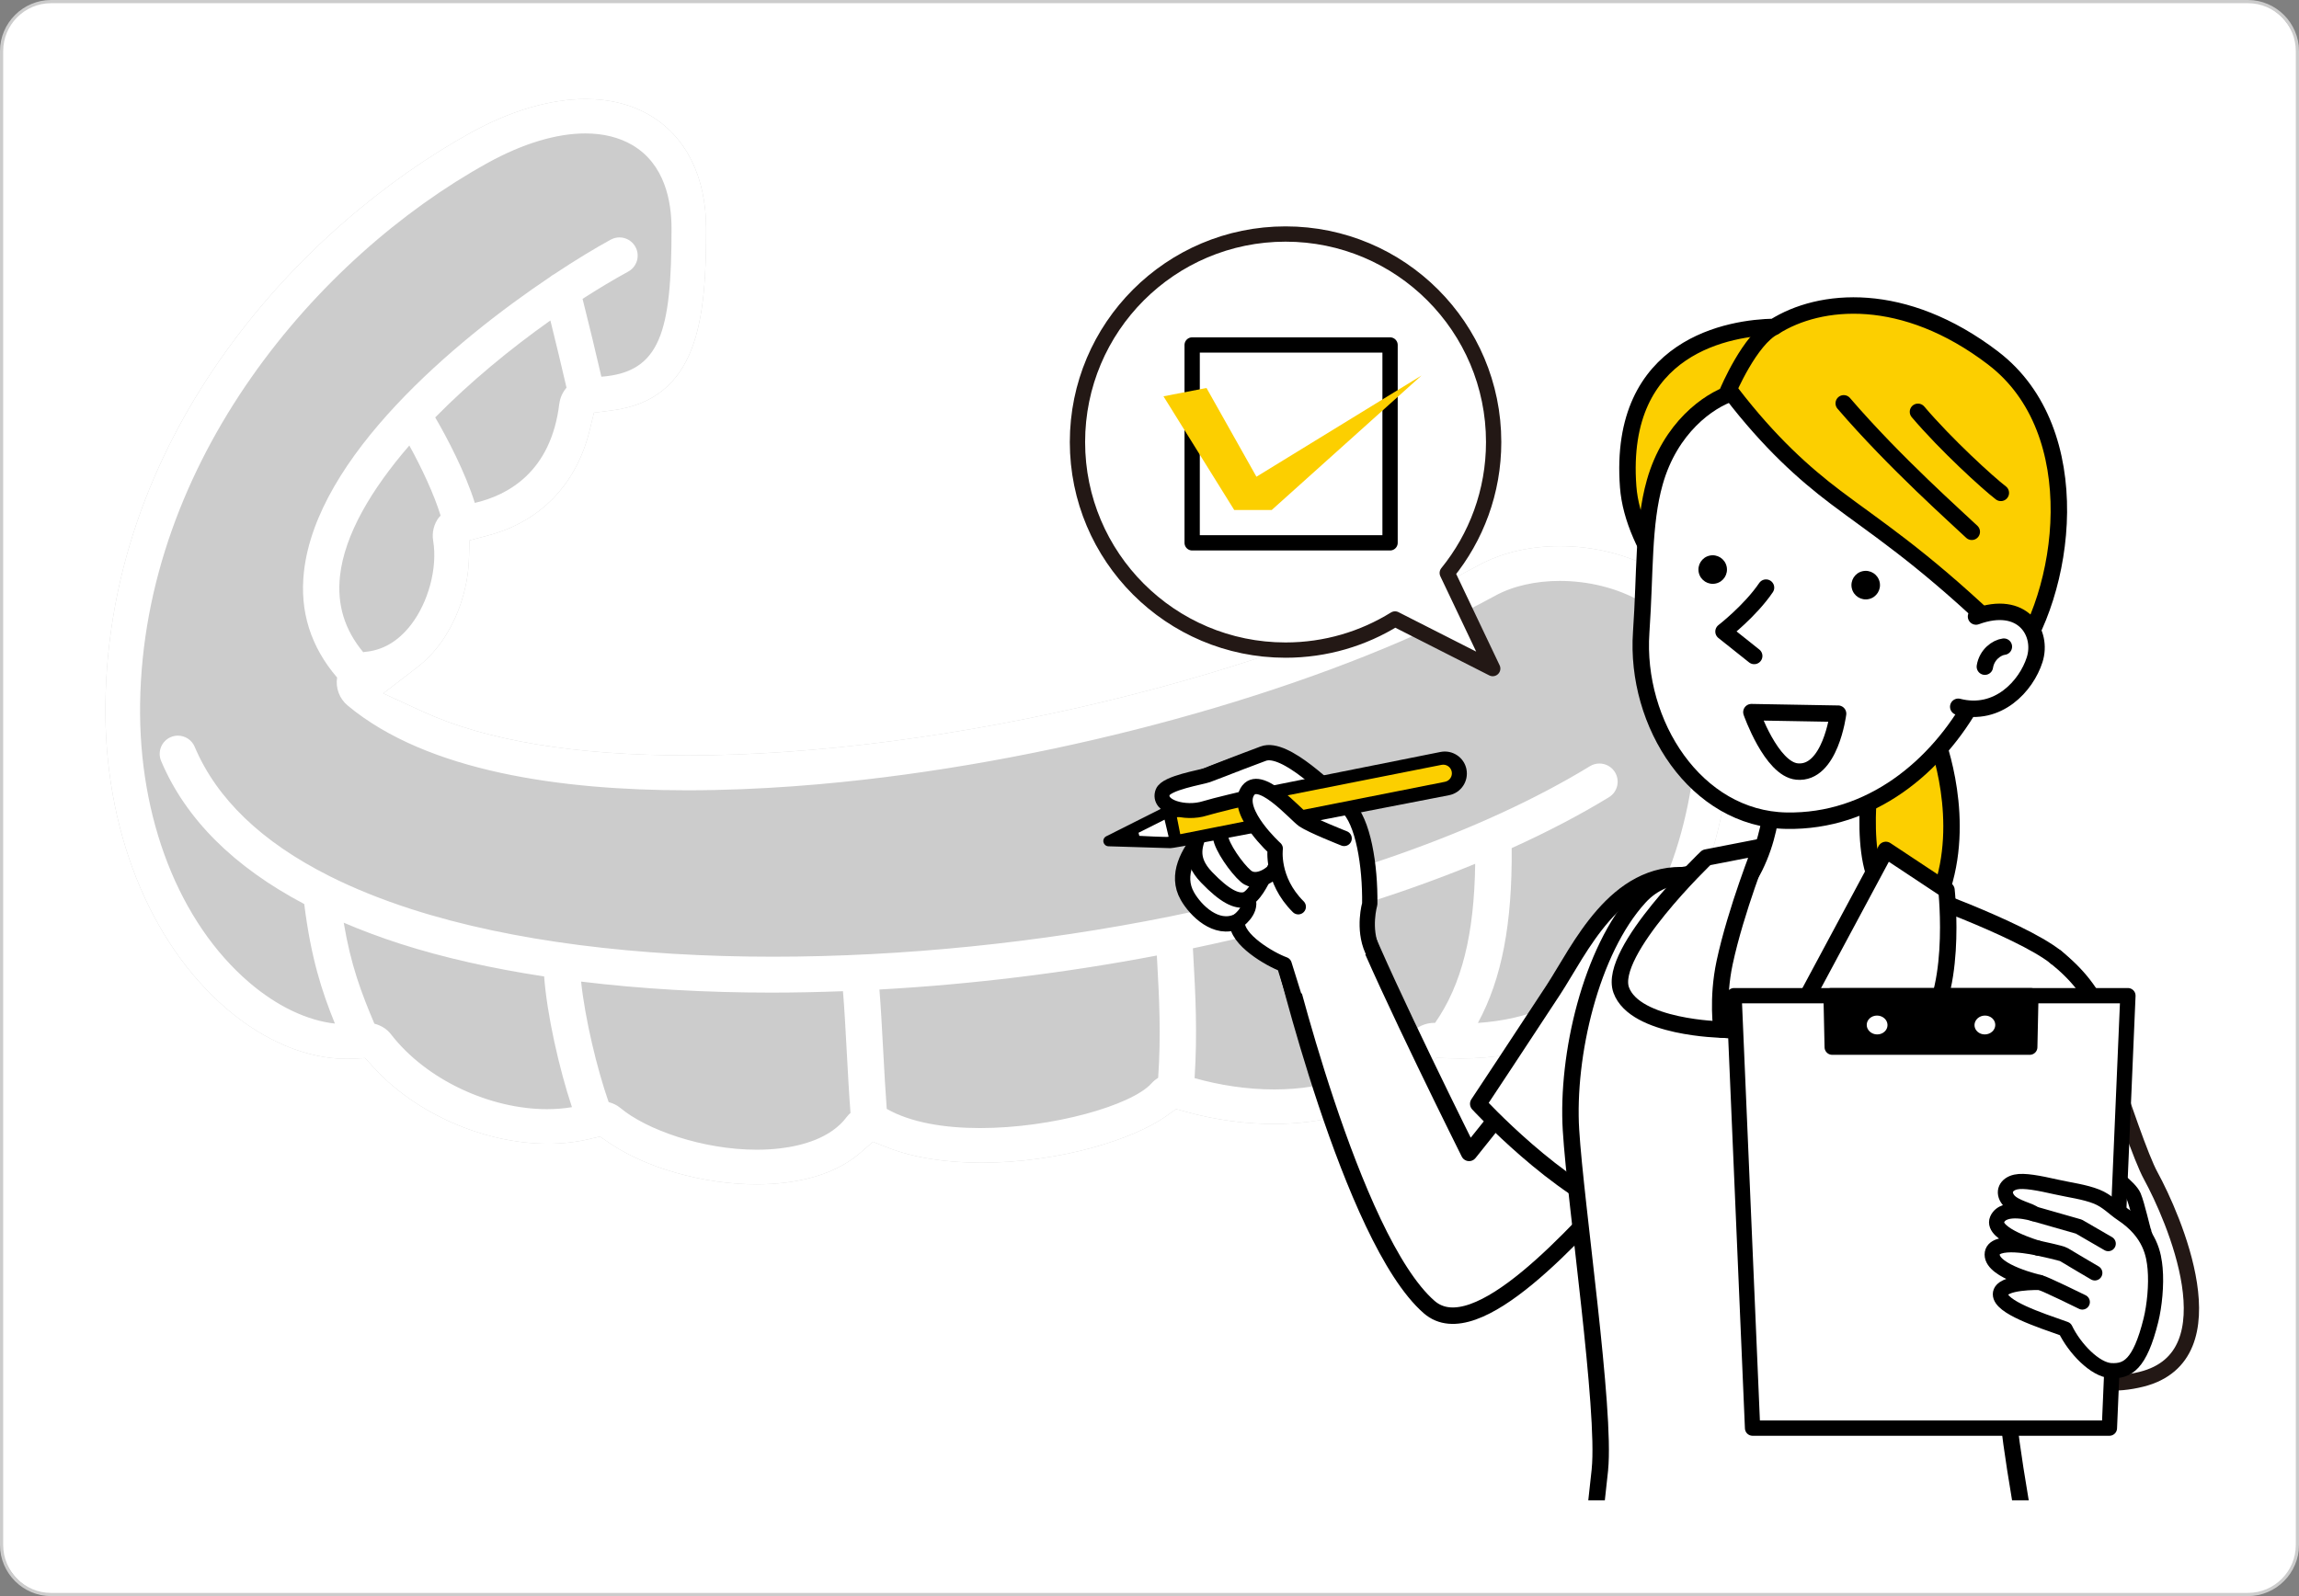
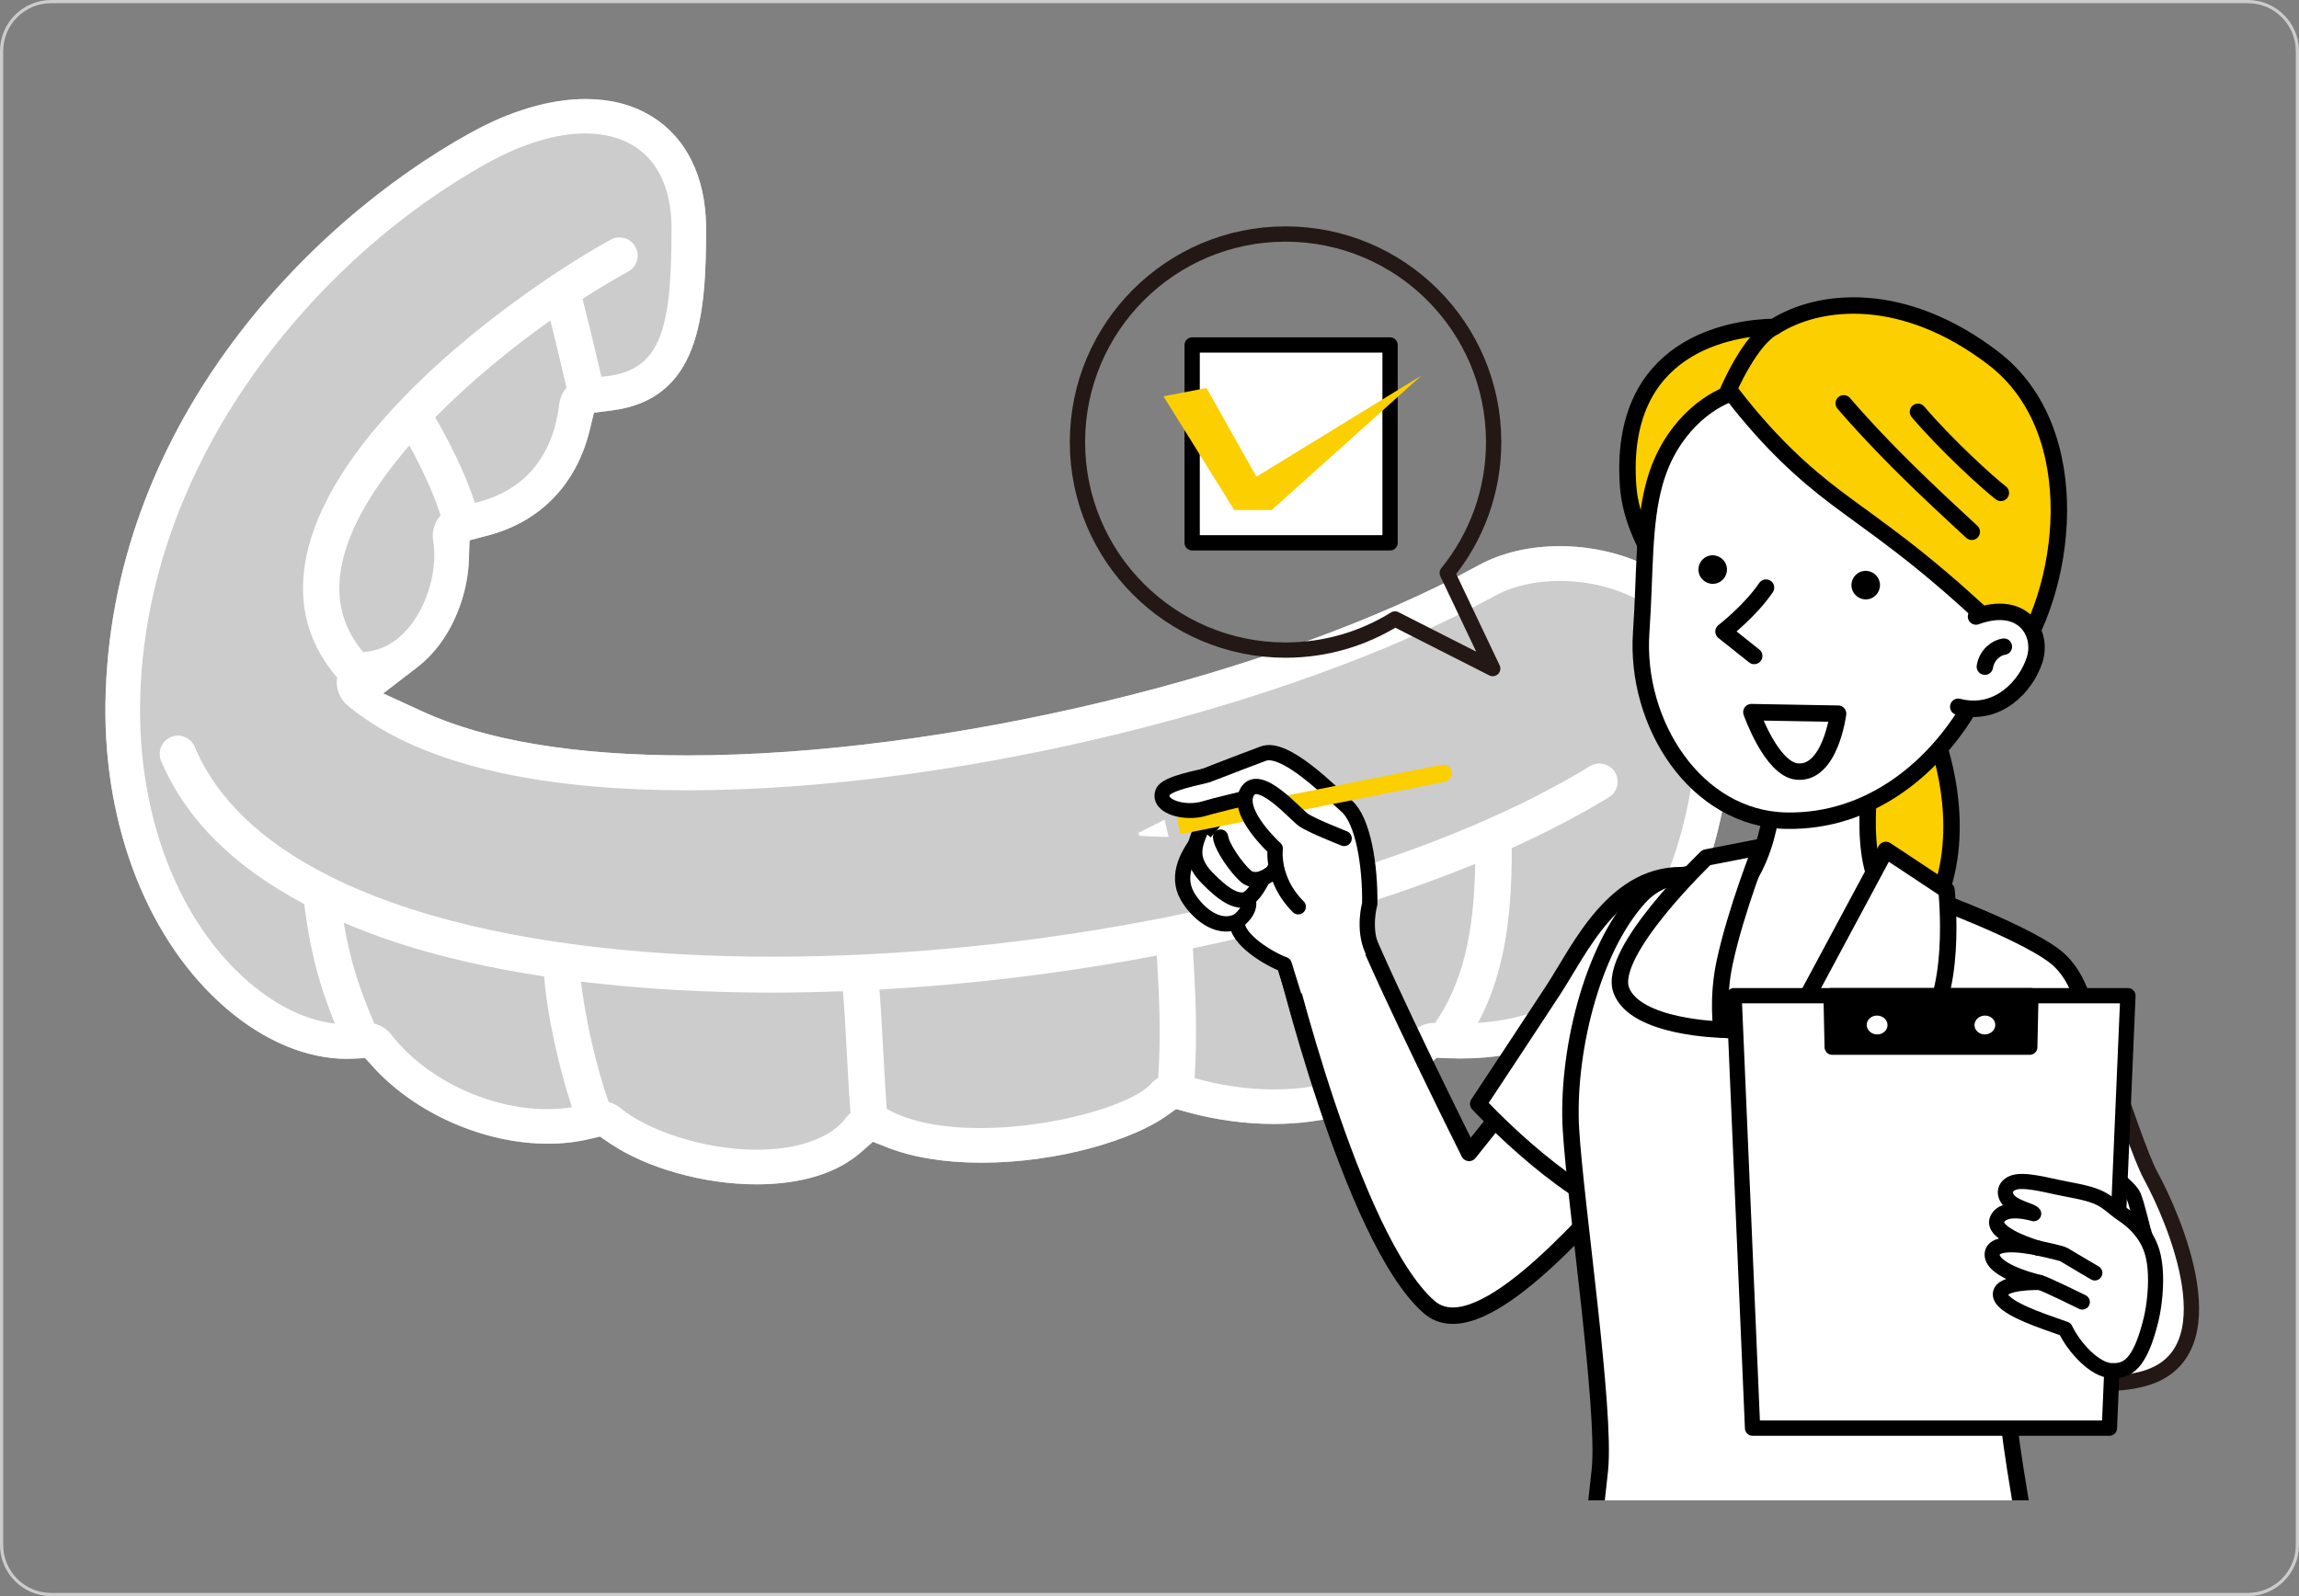
<svg xmlns="http://www.w3.org/2000/svg" id="_レイヤー_2" viewBox="0 0 720 500">
  <rect x="0" y="0" width="720" height="500" fill="#808080" stroke="none" />
  <defs>
    <clipPath id="clippath">
      <rect x="334.91" y="70" width="355.09" height="400" style="fill:none;" />
    </clipPath>
  </defs>
  <g id="base">
-     <rect x=".5" y=".5" width="719" height="499" rx="15.5" ry="15.5" style="fill:#fff;" />
    <path d="M704,1c8.27,0,15,6.73,15,15v468c0,8.27-6.73,15-15,15H16c-8.27,0-15-6.73-15-15V16C1,7.73,7.73,1,16,1h688M704,0H16C7.2,0,0,7.2,0,16v468c0,8.8,7.2,16,16,16h688c8.8,0,16-7.2,16-16V16c0-8.8-7.2-16-16-16h0Z" style="fill:#ccc;" />
    <path d="M519.31,179.06c-8.88-5.14-19.82-7.97-30.79-7.97-9.51,0-18.32,2.08-25.49,6.01-63.01,34.5-167.17,59.54-247.68,59.54-35.23,0-63.16-4.63-83.04-13.77l-12.29-5.65,10.73-8.25c2.32-1.79,4.49-3.96,6.43-6.45,5.73-7.34,9.34-17.51,9.67-27.18l.2-6.07,5.87-1.55c16.36-4.33,27.64-16.04,31.76-32.97l1.33-5.46,5.58-.71c27.29-3.48,29.55-28.91,29.55-56.93,0-16.21-6.25-28.83-17.59-35.52-5.74-3.39-12.53-5.11-20.16-5.11-11.04,0-23.48,3.65-35.98,10.56-51.99,28.73-113.15,92.78-114.39,178.71-.56,39.08,13.62,74.85,37.94,95.7,11.82,10.13,25.16,15.7,37.56,15.7.66,0,1.32-.02,1.97-.05l3.85-.19,2.59,2.85c13.25,14.57,34.73,23.98,54.71,23.98,4.47,0,8.75-.48,12.74-1.42l3.5-.83,2.98,2.03c11.54,7.87,29.61,12.95,46.04,12.95,3,0,5.93-.17,8.7-.49,10.06-1.19,18.15-4.41,24.04-9.56l3.74-3.28,4.63,1.82c7.88,3.09,18,4.73,29.29,4.73,24.54,0,47.69-7.33,57.88-14.56l3.15-2.24,3.73,1.02c8.74,2.38,18.01,3.64,26.83,3.64,14,0,33.76-3.15,48.45-18.14l2.53-2.59,3.62.14c1.31.05,2.61.08,3.9.08,20.92,0,38.64-6.71,52.68-19.93,21.05-19.84,33.15-54.55,32.37-92.85-.35-17.19-8.56-31.29-23.11-39.71Z" style="fill:#ccc;" />
    <path d="M519.31,179.06c-8.88-5.14-19.82-7.97-30.79-7.97-9.51,0-18.32,2.08-25.49,6.01-63.01,34.5-167.17,59.54-247.68,59.54-35.23,0-63.16-4.63-83.04-13.77l-12.29-5.65,10.73-8.25c2.32-1.79,4.49-3.96,6.43-6.45,5.73-7.34,9.34-17.51,9.67-27.18l.2-6.07,5.87-1.55c16.36-4.33,27.64-16.04,31.76-32.97l1.33-5.46,5.58-.71c27.29-3.48,29.55-28.91,29.55-56.93,0-16.21-6.25-28.83-17.59-35.52-5.74-3.39-12.53-5.11-20.16-5.11-11.04,0-23.48,3.65-35.98,10.56-51.99,28.73-113.15,92.78-114.39,178.71-.56,39.08,13.62,74.85,37.94,95.7,11.82,10.13,25.16,15.7,37.56,15.7.66,0,1.32-.02,1.97-.05l3.85-.19,2.59,2.85c13.25,14.57,34.73,23.98,54.71,23.98,4.47,0,8.75-.48,12.74-1.42l3.5-.83,2.98,2.03c11.54,7.87,29.61,12.95,46.04,12.95,3,0,5.93-.17,8.7-.49,10.06-1.19,18.15-4.41,24.04-9.56l3.74-3.28,4.63,1.82c7.88,3.09,18,4.73,29.29,4.73,24.54,0,47.69-7.33,57.88-14.56l3.15-2.24,3.73,1.02c8.74,2.38,18.01,3.64,26.83,3.64,14,0,33.76-3.15,48.45-18.14l2.53-2.59,3.62.14c1.31.05,2.61.08,3.9.08,20.92,0,38.64-6.71,52.68-19.93,21.05-19.84,33.15-54.55,32.37-92.85-.35-17.19-8.56-31.29-23.11-39.71ZM137.43,162.12c-1.56,2.08-2.2,4.72-1.77,7.29,1.42,8.43-1.48,19.3-7.04,26.43-3.99,5.12-8.85,7.94-14.45,8.38-.14.01-.27.08-.41.1-5.84-7.03-8.27-14.9-7.28-23.9,1.42-12.96,9.87-27.17,21.71-40.86,3.8,6.87,7.78,15.34,9.8,21.97-.18.2-.39.38-.55.6ZM175.16,126.49c-2.6,21.41-16.13,28.66-26.46,31.05-3-9.59-8.63-20.32-12.4-26.78,10.9-11.09,23.6-21.55,36.07-30.37,1.77,7.11,3.64,14.91,5.05,21.06-1.19,1.38-2.01,3.1-2.25,5.03ZM171.3,347.46c-17.7,0-37.75-9.08-48.85-23.46-1.32-1.71-3.18-2.8-5.2-3.32-4.12-9.76-7.34-18.19-9.6-31.63,5.55,2.37,11.43,4.58,17.69,6.6,13.67,4.4,28.87,7.76,45.07,10.23.9,12.05,4.71,28.93,8.71,40.95-2.53.43-5.15.63-7.82.63ZM265.19,349.88c-4.97,6.7-14.09,9.06-20.85,9.86-2.42.29-4.88.42-7.36.42-16.92,0-34.54-6.25-42.68-13.07-1.08-.91-2.36-1.49-3.68-1.84-3.62-10.27-7.43-26.21-8.63-37.75,18.85,2.3,38.89,3.45,59.57,3.45,7.41,0,14.9-.16,22.44-.44.43,4.99.81,11.99,1.18,18.86.37,6.79.74,13.72,1.18,19.27-.41.39-.83.77-1.17,1.24ZM362.7,337.65c-.75.47-1.46,1.03-2.07,1.72-6.25,6.94-31.1,14.01-53.69,14.01-11.13,0-21.7-1.71-29.23-6.01-.41-5.3-.78-12.02-1.13-18.62-.38-6.99-.74-13.67-1.16-18.77,28.93-1.61,58.39-5.22,86.88-10.65.05.93.09,1.82.15,2.8.55,10.03,1.2,22.15.26,35.53ZM449.44,320.42c-.08,0-.17,0-.25,0-2.79,0-5.46,1.19-7.27,3.35-10.82,12.88-26.96,17.51-42.87,17.51-8.68,0-17.29-1.38-24.93-3.55.92-13.91.25-26.57-.29-36.24-.09-1.55-.17-3.01-.24-4.42,31.71-6.64,61.9-15.56,88.41-26.47-.31,22.25-4.22,37.85-12.56,49.82ZM502.62,303.73c-10.72,10.1-24.1,15.66-39.77,16.72,7.51-13.81,10.78-31.19,10.58-54.77,10.95-4.96,21.17-10.27,30.45-15.93,2.69-1.64,3.54-5.15,1.9-7.84-1.08-1.76-2.95-2.73-4.88-2.73-1.01,0-2.04.27-2.96.84-34.05,20.78-80.8,36.81-131.16,47-.19.03-.37.06-.55.11-40.64,8.19-83.61,12.57-124.14,12.57-42.18,0-81.71-4.75-113.24-14.9-9.43-3.04-17.94-6.48-25.56-10.3-.06-.03-.12-.06-.17-.09-21.1-10.6-35.25-24.14-42.15-40.48-.92-2.18-3.04-3.48-5.26-3.48-.74,0-1.49.14-2.21.45-2.9,1.23-4.26,4.57-3.04,7.48,7.67,18.16,22.72,33.15,44.82,44.82,2.14,16.96,5.46,27.22,9.61,37.45-8.76-.98-18.17-5.45-26.85-12.89-21.91-18.78-34.68-51.42-34.16-87.31,1.1-76.08,55.43-139.89,108.79-169.38,11.1-6.14,21.64-9.27,30.64-9.27,5.59,0,10.59,1.21,14.75,3.66,10.13,5.97,12.25,17.54,12.25,26.18,0,32.27-3.44,44.96-21.97,46.37-1.68-7.32-3.93-16.61-5.89-24.39,4.94-3.18,9.75-6.05,14.29-8.54,2.77-1.51,3.78-4.98,2.27-7.74-1.04-1.9-2.99-2.97-5.01-2.97-.92,0-1.86.23-2.73.7-4.71,2.58-10.88,6.28-17.81,10.89-.45.22-.85.5-1.22.82-29.91,20.07-73.09,56.36-77.06,92.4-1.37,12.43,2.18,23.49,10.39,33.06-.51,3.27.71,6.61,3.31,8.77,24.94,20.78,67.12,26.56,106.36,26.56,22.92,0,44.84-1.97,61.73-4.09,69.93-8.75,143.23-30.55,191.31-56.87,5.66-3.1,12.81-4.63,20.2-4.63,8.85,0,18.04,2.19,25.45,6.47,7.88,4.56,17.35,13.56,17.7,30.54.56,27.24-6.76,63.81-28.96,84.74Z" style="fill:#fff;" />
    <g style="clip-path:url(#clippath);">
-       <path d="M453.25,179.49c9.08-11.2,14.53-25.46,14.53-41.01,0-35.99-29.18-65.17-65.17-65.17s-65.17,29.18-65.17,65.17,29.18,65.17,65.17,65.17c12.58,0,24.32-3.57,34.28-9.75l30.6,15.54-14.24-29.95Z" style="fill:#fff;" />
      <path d="M453.25,179.49c9.08-11.2,14.53-25.46,14.53-41.01,0-35.99-29.18-65.17-65.17-65.17s-65.17,29.18-65.17,65.17,29.18,65.17,65.17,65.17c12.58,0,24.32-3.57,34.28-9.75l30.6,15.54-14.24-29.95Z" style="fill:none; stroke:#231815; stroke-linecap:round; stroke-linejoin:round; stroke-width:4.79px;" />
      <rect x="373.36" y="108.07" width="61.98" height="61.98" style="fill:#fff; stroke:#000; stroke-linecap:round; stroke-linejoin:round; stroke-width:4.79px;" />
      <polygon points="364.38 124.15 386.54 159.77 398.27 159.77 445.19 117.63 393.49 149.34 377.85 121.54 364.38 124.15" style="fill:#fccf00;" />
      <path d="M605.85,229.88s9.41,22.78,3.22,45.67c-7.29,26.95-15.24,43.88-8.1,57.24,0,0-17.62-9.06-22.86-25.28-5.24-16.22-.48-48.65,4.76-61.05,5.24-12.4,6.19-17.53,13.34-18.01,7.14-.48,9.65,1.43,9.65,1.43Z" style="fill:#fccf00; stroke:#000; stroke-linecap:round; stroke-linejoin:round; stroke-width:5.15px;" />
      <path d="M477.24,339.7l-17.15,21.46s-25.72-51.51-34.3-72.98l-24.29,9.3s21.65,90.67,46.08,111.97c14.77,12.88,46.32-23.49,62.52-41.14l-32.87-28.62Z" style="fill:#fff; stroke:#000; stroke-linecap:round; stroke-linejoin:round; stroke-width:5.15px;" />
      <path d="M528.69,274.24c-22.86-1.79-34.06,23.37-42.16,35.77-8.1,12.4-23.58,35.77-23.58,35.77,0,0,25.01,27.19,46.68,34.94" style="fill:#fff; stroke:#000; stroke-linecap:round; stroke-linejoin:round; stroke-width:5.15px;" />
      <path d="M501.06,460.38c-1.91,18.6-13.88,120.36-14.87,122.44-1.13,2.38,28.21,15.41,60.56,16.9,57.96,2.68,108.12-11.79,108.12-11.79,0,0-26.78-134.98-25.68-144.73,2.67-23.71,16.26-46.37,24.32-81.82,2.49-10.95,5.92-49.29-9.77-61.64-11.42-8.99-47.99-21.78-47.99-21.78,0,0-38.7-7.85-46.17-6.42-16.16,3.08-27.48,0-36.15,9.5-15.24,16.69-22.86,49.61-21.43,72.98,1.43,23.37,10.96,87.77,9.05,106.37Z" style="fill:#fff; stroke:#000; stroke-linecap:round; stroke-linejoin:round; stroke-width:5.15px;" />
      <path d="M586.8,235.72s-5.56,30.92,2.33,42.54c7.89,11.62,13.64,9.75,13.64,9.75l-43.13,35.95-20.48-1.43-11.47-40.31s13.99,5.39,21.9-10.69c7.9-16.08,5.09-32.03,5.09-32.03" style="fill:#fff; stroke:#000; stroke-linecap:round; stroke-linejoin:round; stroke-width:5.15px;" />
      <path d="M609.6,278.83l-18.99-12.58-30.96,57.72s28.1,10.97,40.96.48c12.86-10.49,8.99-45.61,8.99-45.61Z" style="fill:#fff; stroke:#000; stroke-linecap:round; stroke-linejoin:round; stroke-width:5.15px;" />
      <path d="M540.12,301.54c3.52-16.46,11.43-36.25,11.43-36.25l-17.15,3.34s-30.96,29.57-26.67,41.5c4.29,11.92,31.44,12.4,31.44,12.4,0,0-1.48-9.62.95-20.99Z" style="fill:#fff; stroke:#000; stroke-linecap:round; stroke-linejoin:round; stroke-width:5.15px;" />
      <path d="M629.67,481.37l-60.97,4.29s0,24.33,10.48,24.33,31.91-2.38,42.39-3.34c10.48-.95,8.1-25.28,8.1-25.28Z" style="fill:none; stroke:#000; stroke-linecap:round; stroke-linejoin:round; stroke-width:5.15px;" />
      <path d="M500.58,482.8l17.95,2.63s-1.76,12.4-2.24,14.78c-.48,2.38-2.38,6.44-10.48,6.44-4.29,0-8.1-.48-8.1-.48" style="fill:none; stroke:#000; stroke-linecap:round; stroke-linejoin:round; stroke-width:5.15px;" />
      <rect x="585.37" y="340.18" width="8.1" height="17.17" style="fill:#fccf00; stroke:#000; stroke-linecap:round; stroke-linejoin:round; stroke-width:5.15px;" />
-       <path d="M643.75,299.75c13.55,10.86,18.79,23.26,19.74,48.54.95,25.28,4.29,62.01,4.29,62.01l-54.3.95.48-47.22" style="fill:#fff; stroke:#000; stroke-linecap:round; stroke-linejoin:round; stroke-width:5.15px;" />
      <path d="M624.23,112.18c-28.04-21.4-54.3-18.84-68.59-9.78-13.34.24-49.06,5.49-45.73,50.08,2.94,39.3,72.26,86.83,77.64,85.62,10.93-2.46,33.5-17.97,42.39-29.57,17.23-22.48,24.29-73.46-5.72-96.35Z" style="fill:#fccf00; stroke:#000; stroke-linecap:round; stroke-linejoin:round; stroke-width:5.15px;" />
      <path d="M574.93,155.82c-9.93-7.5-20.72-17.17-32.63-32.67-7.26,2.38-19.22,10.85-24.05,27.9-3.72,13.15-2.95,28.16-4.26,47.01-1.99,28.67,17.12,58.49,45.46,59.03,26.38.5,47.17-16.87,58.79-37.99,3.13-5.69,3.17-15.24,5.28-23.93-22.57-21.31-35.92-29.78-48.59-39.35Z" style="fill:#fff; stroke:#000; stroke-linecap:round; stroke-linejoin:round; stroke-width:5.15px;" />
      <path d="M577.42,126.35c16.09,18.74,36.1,36.39,40.1,40.24" style="fill:none; stroke:#000; stroke-linecap:round; stroke-linejoin:round; stroke-width:5.15px;" />
      <path d="M600.67,129.01c8.8,10.36,21.9,22.29,25.95,25.39" style="fill:none; stroke:#000; stroke-linecap:round; stroke-linejoin:round; stroke-width:5.15px;" />
      <path d="M553.08,184.08c-4.99,7.34-13.31,13.76-13.31,13.76l9.61,7.65" style="fill:#fff; stroke:#000; stroke-linecap:round; stroke-linejoin:round; stroke-width:5.15px;" />
      <path d="M575.65,223.56s-2.41,19.14-12.86,18.13c-8.06-.78-14.29-18.6-14.29-18.6l27.15.48Z" style="fill:#fff; stroke:#000; stroke-linecap:round; stroke-linejoin:round; stroke-width:5.15px;" />
      <path d="M618.85,193.13c14.6-5.36,21.06,5.1,18.35,13.56-2.6,8.14-11.42,17.94-23.92,14.72" style="fill:#fff; stroke:#000; stroke-linecap:round; stroke-linejoin:round; stroke-width:5.15px;" />
      <path d="M588.66,182.31c.55,2.41-.96,4.81-3.36,5.35-2.4.55-4.8-.96-5.35-3.37-.55-2.41.96-4.81,3.36-5.35,2.4-.55,4.8.96,5.35,3.37Z" />
      <path d="M540.74,177.43c.55,2.41-.96,4.81-3.36,5.35-2.4.55-4.8-.96-5.35-3.37-.55-2.41.96-4.81,3.36-5.35,2.4-.55,4.8.96,5.35,3.37Z" />
      <path d="M621.62,208.84c.6-3.79,3.71-5.99,5.95-6.27" style="fill:#fff; stroke:#000; stroke-linecap:round; stroke-linejoin:round; stroke-width:5.15px;" />
      <path d="M541.11,122.67s6.91-16.46,14.53-20.27" style="fill:#fccf00; stroke:#000; stroke-linecap:round; stroke-linejoin:round; stroke-width:5.15px;" />
      <line x1="563.46" y1="358.78" x2="600.61" y2="358.78" style="fill:#fff; stroke:#000; stroke-linecap:round; stroke-linejoin:round; stroke-width:5.15px;" />
      <polyline points="583.47 347.81 578.23 347.81 578.23 373.57" style="fill:none; stroke:#000; stroke-linecap:round; stroke-linejoin:round; stroke-width:5.15px;" />
      <rect x="559.89" y="386.92" width="47.16" height="31.48" style="fill:#fff; stroke:#000; stroke-linecap:round; stroke-linejoin:round; stroke-width:5.15px;" />
      <rect x="559.89" y="386.92" width="47.16" height="10.02" style="fill:#fccf00; stroke:#000; stroke-linecap:round; stroke-linejoin:round; stroke-width:5.15px;" />
      <path d="M429.79,297.62c-3.04-6.78-.81-14.46-.81-14.46.17-11.91-2.05-26.06-7.2-30.6-5.15-4.54-19.3-19.06-26.16-16.47-6.86,2.59-25.46,9.48-27.92,11.58-2.46,2.1,2.02,6.72,12.96,5.9,8.06-.61-16.46,13.78-8.78,27.18,2.59,4.53,9.01,10.87,15.59,7.92-.46,5.64,10.3,11.89,14.71,13.48l3.25,10.42" style="fill:#fff; stroke:#000; stroke-linecap:round; stroke-linejoin:round; stroke-width:4.79px;" />
      <path d="M376.12,259.86c-1.82,4.49-3.97,8.99,1.74,14.95,5.72,5.96,9.39,7.67,12.1,7.02,2.71-.66,5.42-6.49,5.42-6.49" style="fill:#fff; stroke:#000; stroke-linecap:round; stroke-linejoin:round; stroke-width:4.79px;" />
      <line x1="451.53" y1="242.5" x2="368.64" y2="258.92" style="fill:#fff;" />
-       <path d="M459.27,240.99c-.74-3.74-4.38-6.17-8.12-5.43,0,0-86.55,17.29-86.82,17.43l-8.45,4.25-9.43,4.74c-.68.34-1.04,1.1-.87,1.84.08.35.27.66.52.88.28.25.65.4,1.05.41l10.87.33,8.52.26c.77.31,87.29-16.59,87.29-16.59,3.74-.74,6.17-4.38,5.43-8.12Z" />
      <path d="M356.81,261.84l-.24-.97,8.15-4.1,1.27,5.35c-.12.21-9.18-.28-9.18-.28Z" style="fill:#fff;" />
      <path d="M368.58,256.01l82.89-16.41c1.47-.29,2.89.66,3.18,2.13.29,1.47-.66,2.89-2.13,3.18l-82.89,16.41-1.05-5.31Z" style="fill:#fccf00;" />
      <path d="M382.26,262.23c.35,3.05,4.97,9.71,7.93,12.26,3.65,3.14,9.28-1.59,8.91-2.21" style="fill:#fff; stroke:#000; stroke-linecap:round; stroke-linejoin:round; stroke-width:4.79px;" />
      <path d="M387.47,288.66s4.67-3.17,3.45-6.82" style="fill:#fff; stroke:#000; stroke-linecap:round; stroke-linejoin:round; stroke-width:4.68px;" />
      <path d="M386.6,239.56s-6.45,2.55-8.45,3.25c-2,.7-12.9,2.43-14.01,5.34-1.77,4.63,7.12,7.03,13.22,5.09,2.8-.89,13.55-3.41,13.55-3.41" style="fill:#fff; stroke:#000; stroke-linecap:round; stroke-linejoin:round; stroke-width:4.68px;" />
      <path d="M420.96,262.65s-10.14-4.01-12.68-5.74c-2.54-1.73-14.06-15.25-17.71-8.81-3.65,6.44,8.81,17.74,8.81,17.74,0,0-1.36,9.7,7.21,18.21" style="fill:#fff; stroke:#000; stroke-linecap:round; stroke-linejoin:round; stroke-width:4.79px;" />
      <path d="M673.58,368.35c-3.07-5.62-8.55-21.94-14.37-39.01l-51.09,7.73s4.63,33.6,9.85,50.4c5.21,16.8,20.27,52.71,52.71,44.6,29.18-7.29,9.85-50.98,2.9-63.72Z" style="fill:#fff;" />
      <path d="M673.58,368.35c-3.07-5.62-8.55-21.94-14.37-39.01l-51.09,7.73s4.63,33.6,9.85,50.4c5.21,16.8,20.27,52.71,52.71,44.6,29.18-7.29,9.85-50.98,2.9-63.72Z" style="fill:none; stroke:#231815; stroke-linecap:round; stroke-linejoin:round; stroke-width:4.79px;" />
      <line x1="656.13" y1="352.01" x2="650.33" y2="364.02" style="fill:#fccf00; stroke:#000; stroke-linecap:round; stroke-linejoin:round; stroke-width:4.79px;" />
      <path d="M671.41,385.87c-.29-.43-2.03-8.4-3.19-11.15-1.16-2.75-7.53-7.39-10.86-9.56-3.33-2.17-5.36,5.94-5.79,5.94s20.13,15.78,20.13,15.78" style="fill:#fff; stroke:#000; stroke-linecap:round; stroke-linejoin:round; stroke-width:4.73px;" />
      <polygon points="660.62 447.38 548.87 447.38 543.07 311.91 666.42 311.91 660.62 447.38" style="fill:#fff; stroke:#000; stroke-linecap:round; stroke-linejoin:round; stroke-width:4.79px;" />
      <polygon points="635.68 328.04 573.81 328.04 573.46 311.91 636.03 311.91 635.68 328.04" style="stroke:#000; stroke-linecap:round; stroke-linejoin:round; stroke-width:4.79px;" />
      <path d="M591.13,321.1c.02,1.63-1.43,2.95-3.22,2.95s-3.27-1.32-3.29-2.95c-.02-1.63,1.42-2.96,3.22-2.96s3.28,1.33,3.29,2.96Z" style="fill:#fff;" />
      <path d="M624.88,321.1c-.02,1.63-1.5,2.95-3.29,2.95s-3.24-1.32-3.22-2.95c.02-1.63,1.49-2.96,3.29-2.96s3.24,1.33,3.22,2.96Z" style="fill:#fff;" />
      <path d="M674.93,397.31c-.38-4.03-1.35-11.1-10.42-17.1-2.45-1.62-4.59-4.04-7.88-5.35-3.83-1.52-8.25-2.03-12.74-3.04-5.36-1.21-10.02-2.12-12.6-1.54-3.03.67-4.25,3.16-2.32,5.6,1.94,2.44,7.26,3.32,7.94,4.33,0,0-9.42-2.92-11.44,1.8-2.02,4.71,12.79,8.98,12.79,8.98,0,0-14.36-3.37-14.36,2.02s14.93,8.75,14.93,8.75c0,0-12.36-.37-12.36,3.67s11.92,7.96,20.32,10.92c2.9,6.03,9.32,12.76,14.36,13.02,5.05.25,9-1.78,12.48-15.82,1.09-4.41,1.78-11.05,1.3-16.22Z" style="fill:#fff; stroke:#000; stroke-linecap:round; stroke-linejoin:round; stroke-width:4.73px;" />
-       <polyline points="636.91 380.21 651.05 384.25 660.26 389.59" style="fill:#fff; stroke:#000; stroke-linecap:round; stroke-linejoin:round; stroke-width:4.73px;" />
      <path d="M638.26,390.98s7.41,1.57,8.08,2.02c.67.45,9.72,5.76,9.72,5.76" style="fill:#fff; stroke:#000; stroke-linecap:round; stroke-linejoin:round; stroke-width:4.73px;" />
      <path d="M638.82,401.75c1.35.22,13.32,6.13,13.32,6.13" style="fill:#fff; stroke:#000; stroke-linecap:round; stroke-linejoin:round; stroke-width:4.73px;" />
    </g>
  </g>
</svg>